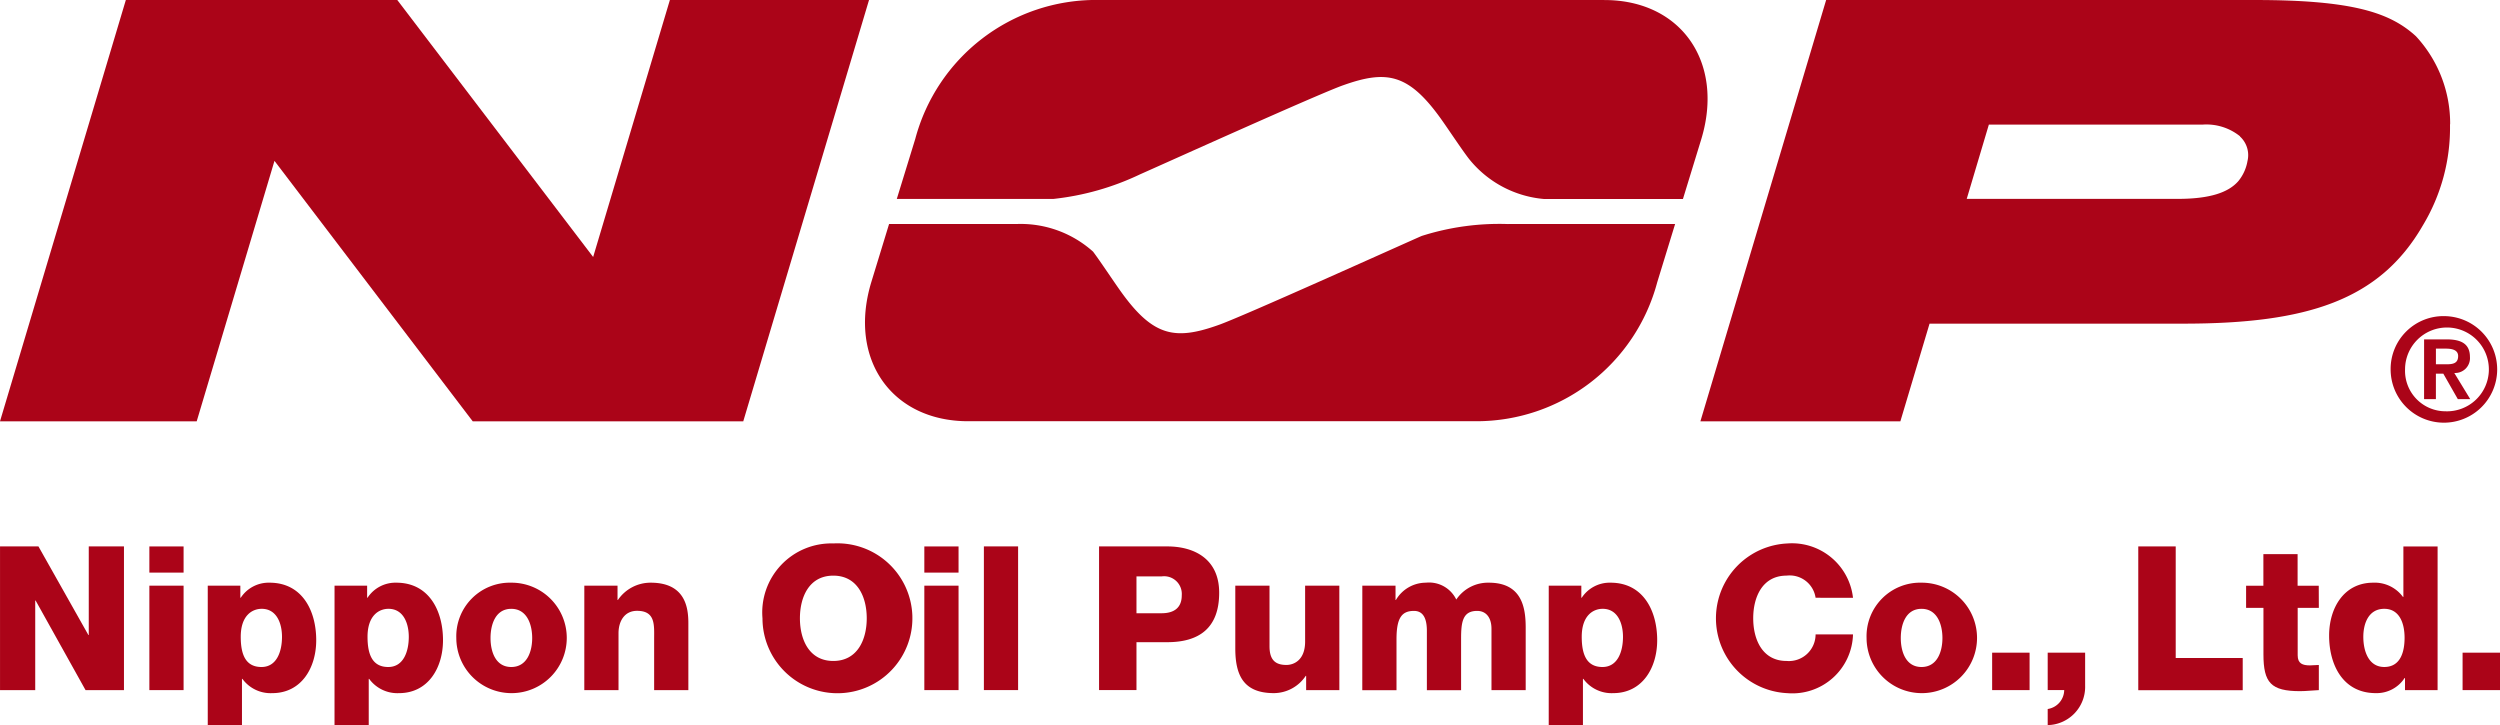
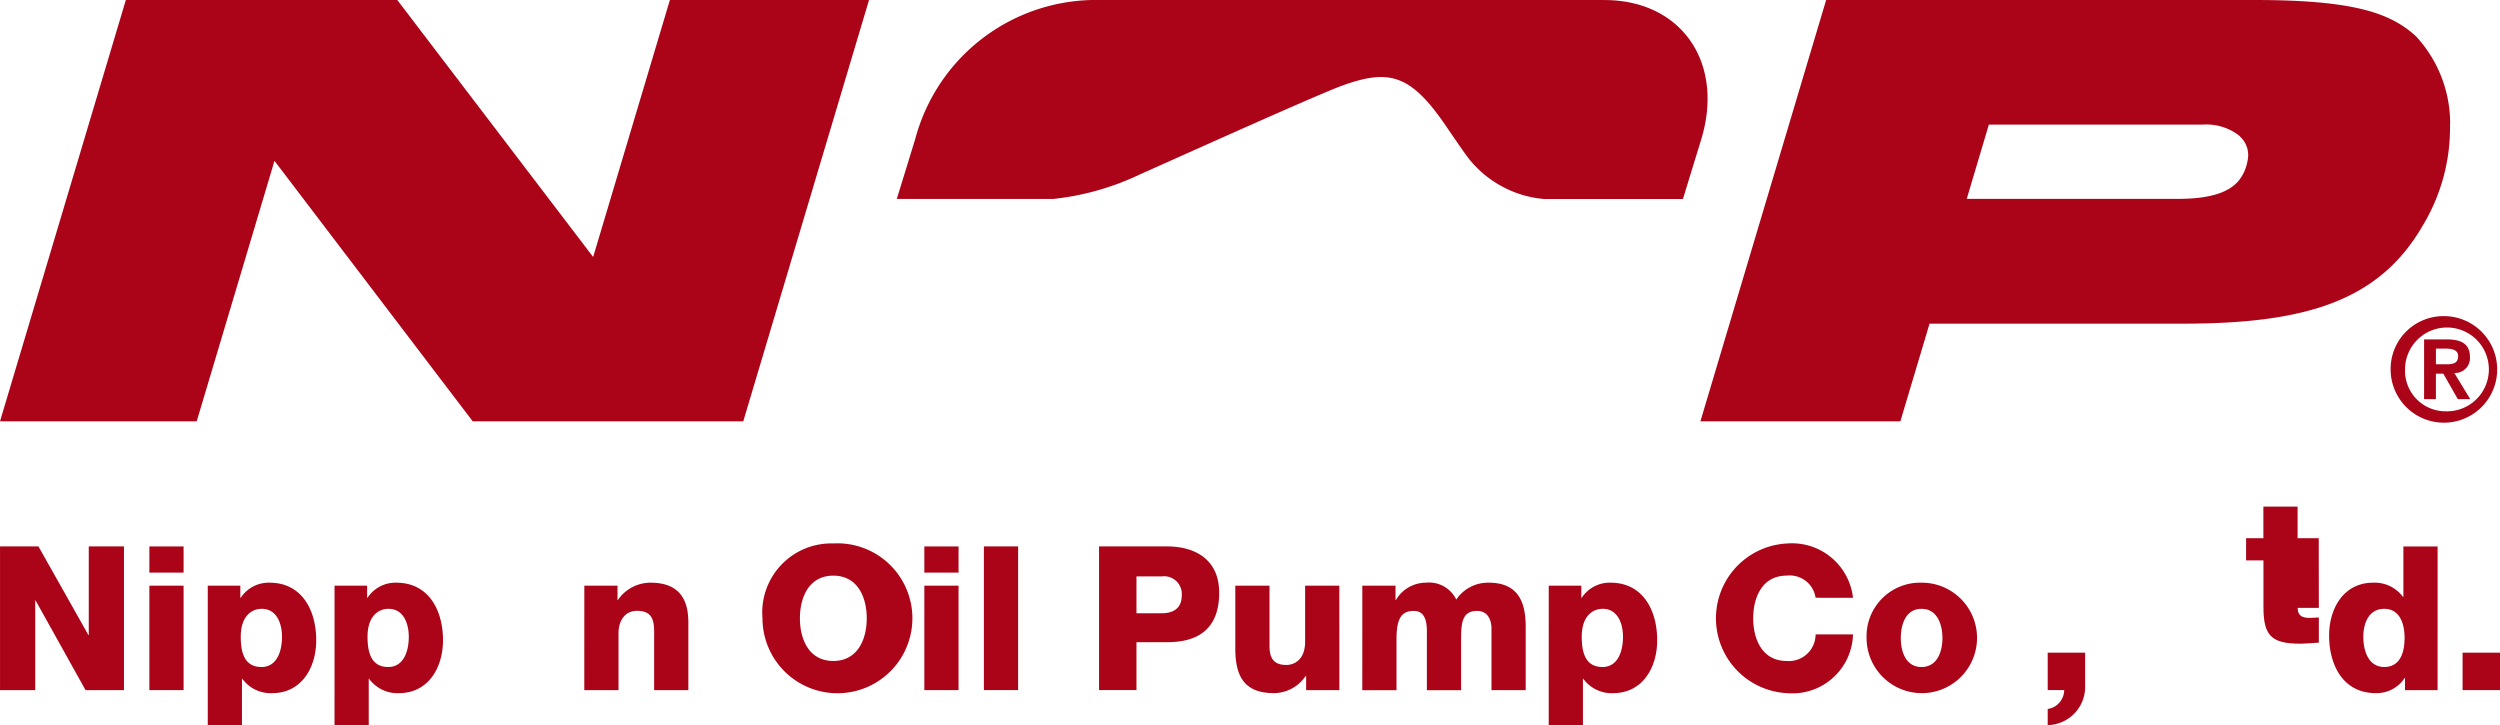
<svg xmlns="http://www.w3.org/2000/svg" height="36.026" viewBox="0 0 124.209 36.026" width="124.209">
  <g fill="#ab0418">
    <path d="m791.2 777.856h1.909l2.48 4.4h.02v-4.4h1.749v7.139h-1.909l-2.48-4.449h-.02v4.449h-1.749z" transform="translate(-791.199 -750.708)" />
    <path d="m805.06 779.157h-1.7v-1.3h1.7zm-1.7.649h1.7v5.189h-1.7z" transform="translate(-795.939 -750.708)" />
    <path d="m808.115 780.957h1.619v.6h.02a1.659 1.659 0 0 1 1.43-.749c1.631 0 2.32 1.4 2.32 2.859 0 1.35-.72 2.629-2.189 2.629a1.735 1.735 0 0 1 -1.48-.711h-.02v2.3h-1.7zm1.639 2.54c0 .909.259 1.5 1.03 1.5s1.02-.791 1.02-1.5c0-.66-.261-1.391-1.009-1.391-.461 0-1.041.32-1.041 1.391" transform="translate(-797.793 -751.858)" />
    <path d="m818.441 780.957h1.619v.6h.02a1.659 1.659 0 0 1 1.43-.749c1.63 0 2.32 1.4 2.32 2.859 0 1.35-.721 2.629-2.19 2.629a1.736 1.736 0 0 1 -1.48-.711h-.02v2.3h-1.7zm1.639 2.54c0 .909.259 1.5 1.029 1.5s1.021-.791 1.021-1.5c0-.66-.261-1.391-1.01-1.391-.461 0-1.04.32-1.04 1.391" transform="translate(-801.82 -751.858)" />
-     <path d="m831.087 780.808a2.744 2.744 0 1 1 -2.73 2.749 2.661 2.661 0 0 1 2.73-2.749m0 4.189c.79 0 1.04-.78 1.04-1.439s-.25-1.451-1.04-1.451-1.03.79-1.03 1.451.24 1.439 1.03 1.439" transform="translate(-805.686 -751.858)" />
    <path d="m838.781 780.957h1.65v.71h.019a1.962 1.962 0 0 1 1.63-.859c1.73 0 1.87 1.259 1.87 2.009v3.328h-1.7v-2.509c0-.71.08-1.43-.85-1.43-.64 0-.92.541-.92 1.11v2.829h-1.7z" transform="translate(-809.75 -751.858)" />
    <path d="m856.806 777.612a3.724 3.724 0 1 1 -3.519 3.719 3.431 3.431 0 0 1 3.519-3.719m0 5.839c1.2 0 1.661-1.06 1.661-2.12s-.461-2.119-1.661-2.119-1.659 1.059-1.659 2.119.459 2.12 1.659 2.12" transform="translate(-815.404 -750.612)" />
    <path d="m868.165 779.157h-1.7v-1.3h1.7zm-1.7.649h1.7v5.189h-1.7z" transform="translate(-820.541 -750.708)" />
    <path d="m48.883 27.147h1.7v7.139h-1.7z" />
    <path d="m880.693 777.856h3.389c1.329 0 2.579.611 2.579 2.3 0 1.769-1.009 2.458-2.579 2.458h-1.53v2.38h-1.859zm1.859 3.32h1.25c.58 0 1-.242 1-.89a.879.879 0 0 0 -1-.94h-1.25z" transform="translate(-826.088 -750.708)" />
    <path d="m896.958 786.241h-1.65v-.709h-.02a1.911 1.911 0 0 1 -1.581.859c-1.488 0-1.919-.859-1.919-2.22v-3.119h1.7v3.01c0 .691.3.929.84.929.37 0 .929-.239.929-1.159v-2.78h1.7z" transform="translate(-830.414 -751.954)" />
    <path d="m902.132 780.957h1.65v.71h.019a1.73 1.73 0 0 1 1.489-.859 1.5 1.5 0 0 1 1.51.838 1.9 1.9 0 0 1 1.619-.838c1.649 0 1.83 1.25 1.83 2.238v3.1h-1.7v-3.046c0-.56-.27-.89-.71-.89-.73 0-.8.561-.8 1.4v2.539h-1.7v-2.949c0-.611-.181-.99-.641-.99-.61 0-.868.35-.868 1.409v2.53h-1.7z" transform="translate(-834.447 -751.858)" />
    <path d="m917.31 780.957h1.619v.6h.02a1.66 1.66 0 0 1 1.43-.749c1.63 0 2.319 1.4 2.319 2.859 0 1.35-.72 2.629-2.189 2.629a1.736 1.736 0 0 1 -1.48-.711h-.02v2.3h-1.7zm1.639 2.54c0 .909.26 1.5 1.03 1.5s1.02-.791 1.02-1.5c0-.66-.261-1.391-1.01-1.391-.461 0-1.04.32-1.04 1.391" transform="translate(-840.363 -751.858)" />
    <path d="m935.873 780.311a1.3 1.3 0 0 0 -1.44-1.1c-1.2 0-1.659 1.06-1.659 2.12s.459 2.12 1.659 2.12a1.326 1.326 0 0 0 1.44-1.32h1.859a3.012 3.012 0 0 1 -3.259 2.92 3.723 3.723 0 0 1 0-7.438 3.051 3.051 0 0 1 3.259 2.7z" transform="translate(-845.668 -750.612)" />
    <path d="m945.92 780.808a2.744 2.744 0 1 1 -2.729 2.749 2.661 2.661 0 0 1 2.729-2.749m0 4.189c.791 0 1.04-.78 1.04-1.439s-.25-1.451-1.04-1.451-1.029.79-1.029 1.451.24 1.439 1.029 1.439" transform="translate(-850.453 -751.858)" />
-     <path d="m98.977 32.427h1.86v1.86h-1.86z" />
    <path d="m957.942 786.507h1.86v1.651a1.9 1.9 0 0 1 -1.86 1.949v-.8a.963.963 0 0 0 .82-.94h-.82z" transform="translate(-856.205 -754.081)" />
-     <path d="m965.317 777.856h1.86v5.544h3.329v1.6h-5.189z" transform="translate(-859.08 -750.708)" />
-     <path d="m977.714 781.15h-1.051v2.359c0 .409.241.5.61.5.14 0 .29-.021.441-.021v1.25c-.311.011-.621.051-.931.051-1.45 0-1.821-.42-1.821-1.829v-2.31h-.862v-1.1h.859v-1.57h1.7v1.57h1.051z" transform="translate(-862.506 -750.95)" />
+     <path d="m977.714 781.15h-1.051c0 .409.241.5.61.5.14 0 .29-.021.441-.021v1.25c-.311.011-.621.051-.931.051-1.45 0-1.821-.42-1.821-1.829v-2.31h-.862v-1.1h.859v-1.57h1.7v1.57h1.051z" transform="translate(-862.506 -750.95)" />
    <path d="m986.245 784.995h-1.619v-.6h-.02a1.657 1.657 0 0 1 -1.43.75c-1.63 0-2.32-1.4-2.32-2.86 0-1.35.721-2.627 2.19-2.627a1.738 1.738 0 0 1 1.48.709h.02v-2.51h1.7zm-3.69-2.649c0 .708.26 1.5 1.041 1.5.829 0 1.009-.791 1.009-1.45 0-.75-.27-1.44-1.009-1.44-.78 0-1.041.73-1.041 1.391" transform="translate(-865.137 -750.708)" />
    <path d="m122.35 32.427h1.859v1.86h-1.859z" />
    <g transform="translate(-832.086 -745.702)">
      <path d="m875.263 745.7-6.249 20.934h-13.442l-9.849-12.94-3.864 12.94h-9.773l6.253-20.934h13.484l9.733 12.77 3.813-12.77z" />
      <path d="m953.811 751.881a9.408 9.408 0 0 1 -1.353 5.026c-2.145 3.713-5.74 4.876-11.9 4.875h-12.605l-1.45 4.853h-9.935l6.247-20.933h21.285c4.873 0 6.731.623 8.018 1.8a6.373 6.373 0 0 1 1.7 4.374m-10.436.6a2.665 2.665 0 0 0 -1.837-.585h-10.645l-1.1 3.692h10.479c1.615 0 2.525-.321 3.013-.879a2.148 2.148 0 0 0 .457-1 1.253 1.253 0 0 0 -.378-1.225" />
-       <path d="m907.024 756.834a12.705 12.705 0 0 0 -4.307.592c-1.09.477-8.969 4.038-10.109 4.429-2.134.759-3.224.571-4.82-1.65-.375-.521-1.026-1.511-1.394-2a5.392 5.392 0 0 0 -3.754-1.375h-6.381l-.887 2.9c-1.152 3.811 1.008 6.9 4.819 6.9h25.243a9.291 9.291 0 0 0 8.988-6.9l.89-2.9h-8.288" />
      <path d="m911.792 745.7h-25.244a9.293 9.293 0 0 0 -8.989 6.906l-.917 2.98h7.777a13.3 13.3 0 0 0 4.311-1.223c1.089-.48 8.968-4.04 10.109-4.432 2.137-.757 3.223-.57 4.822 1.652.372.519 1.024 1.511 1.4 2a5.362 5.362 0 0 0 3.749 2.007h6.89l.914-2.98c1.152-3.814-1-6.906-4.817-6.906" />
      <path d="m953.578 761.409a2.647 2.647 0 1 1 -2.717 2.64 2.626 2.626 0 0 1 2.717-2.64m0 4.727a2.082 2.082 0 1 0 -2-2.087 2.011 2.011 0 0 0 2 2.087m-1.054-3.573h1.117c.744 0 1.161.233 1.161.878a.739.739 0 0 1 -.778.792l.793 1.3h-.617l-.722-1.267h-.368v1.267h-.587zm.587 1.238h.523c.333 0 .581-.05.581-.411 0-.318-.34-.367-.609-.367h-.495z" />
    </g>
  </g>
</svg>